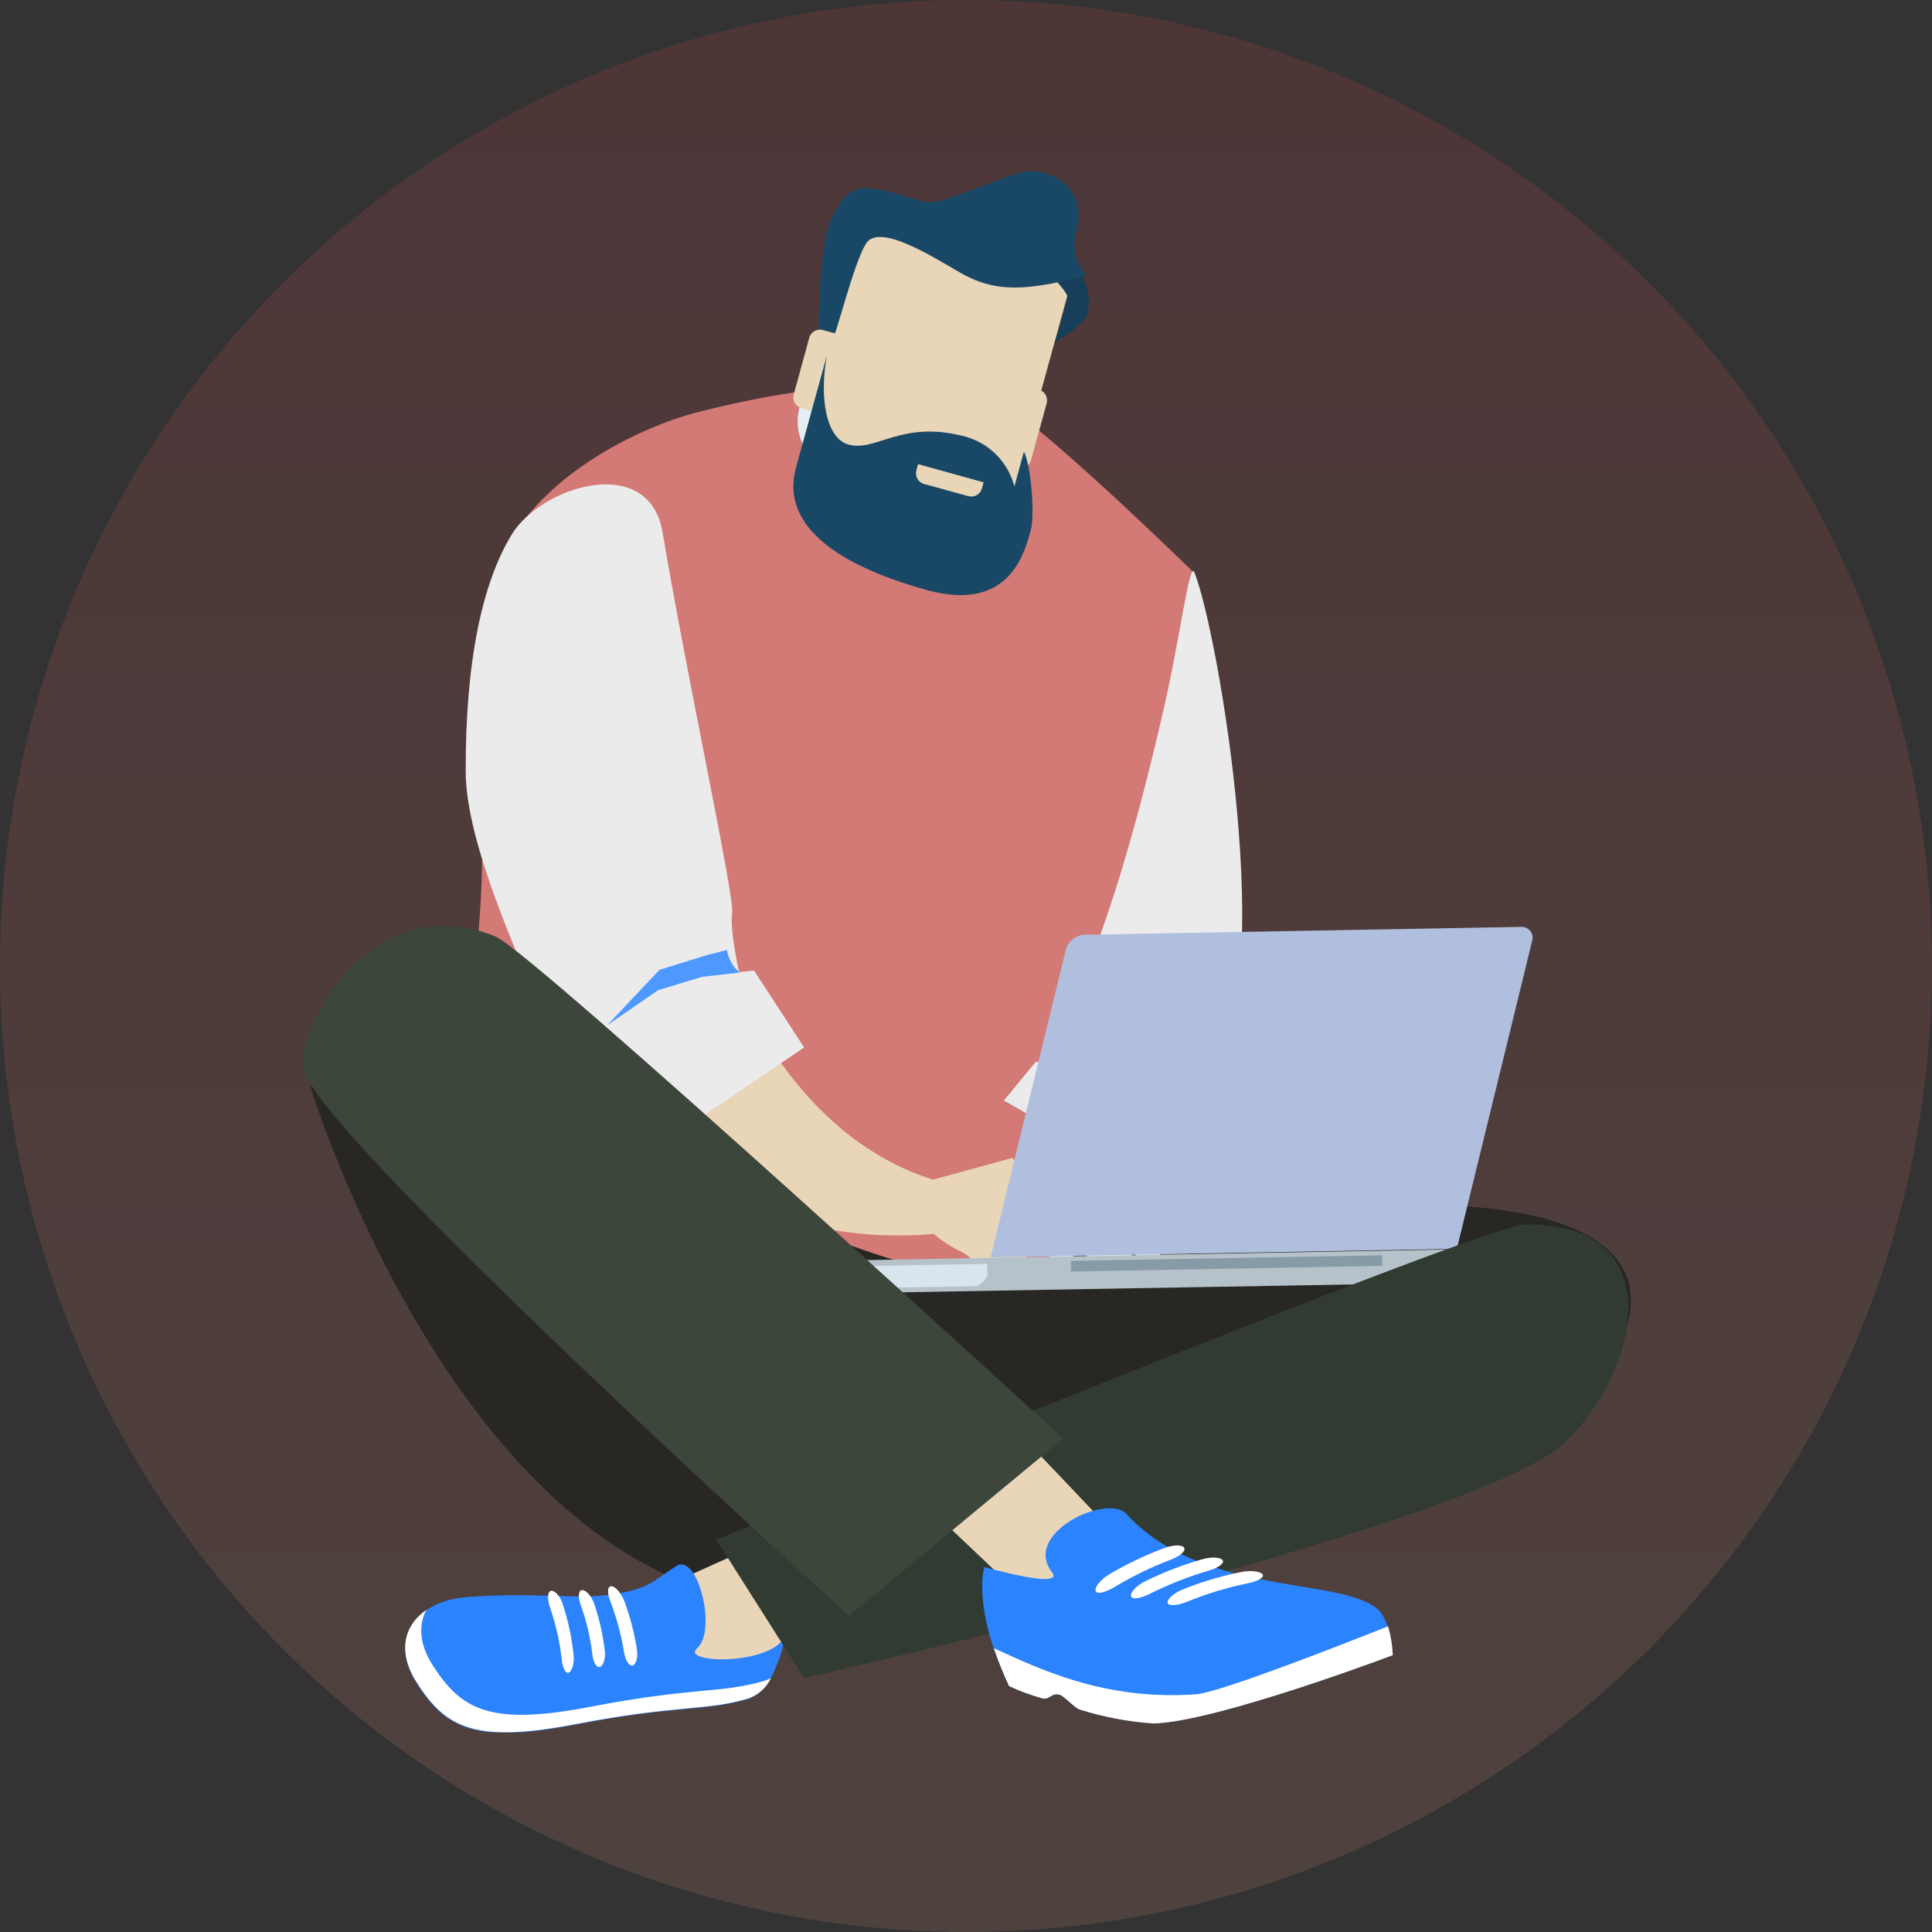
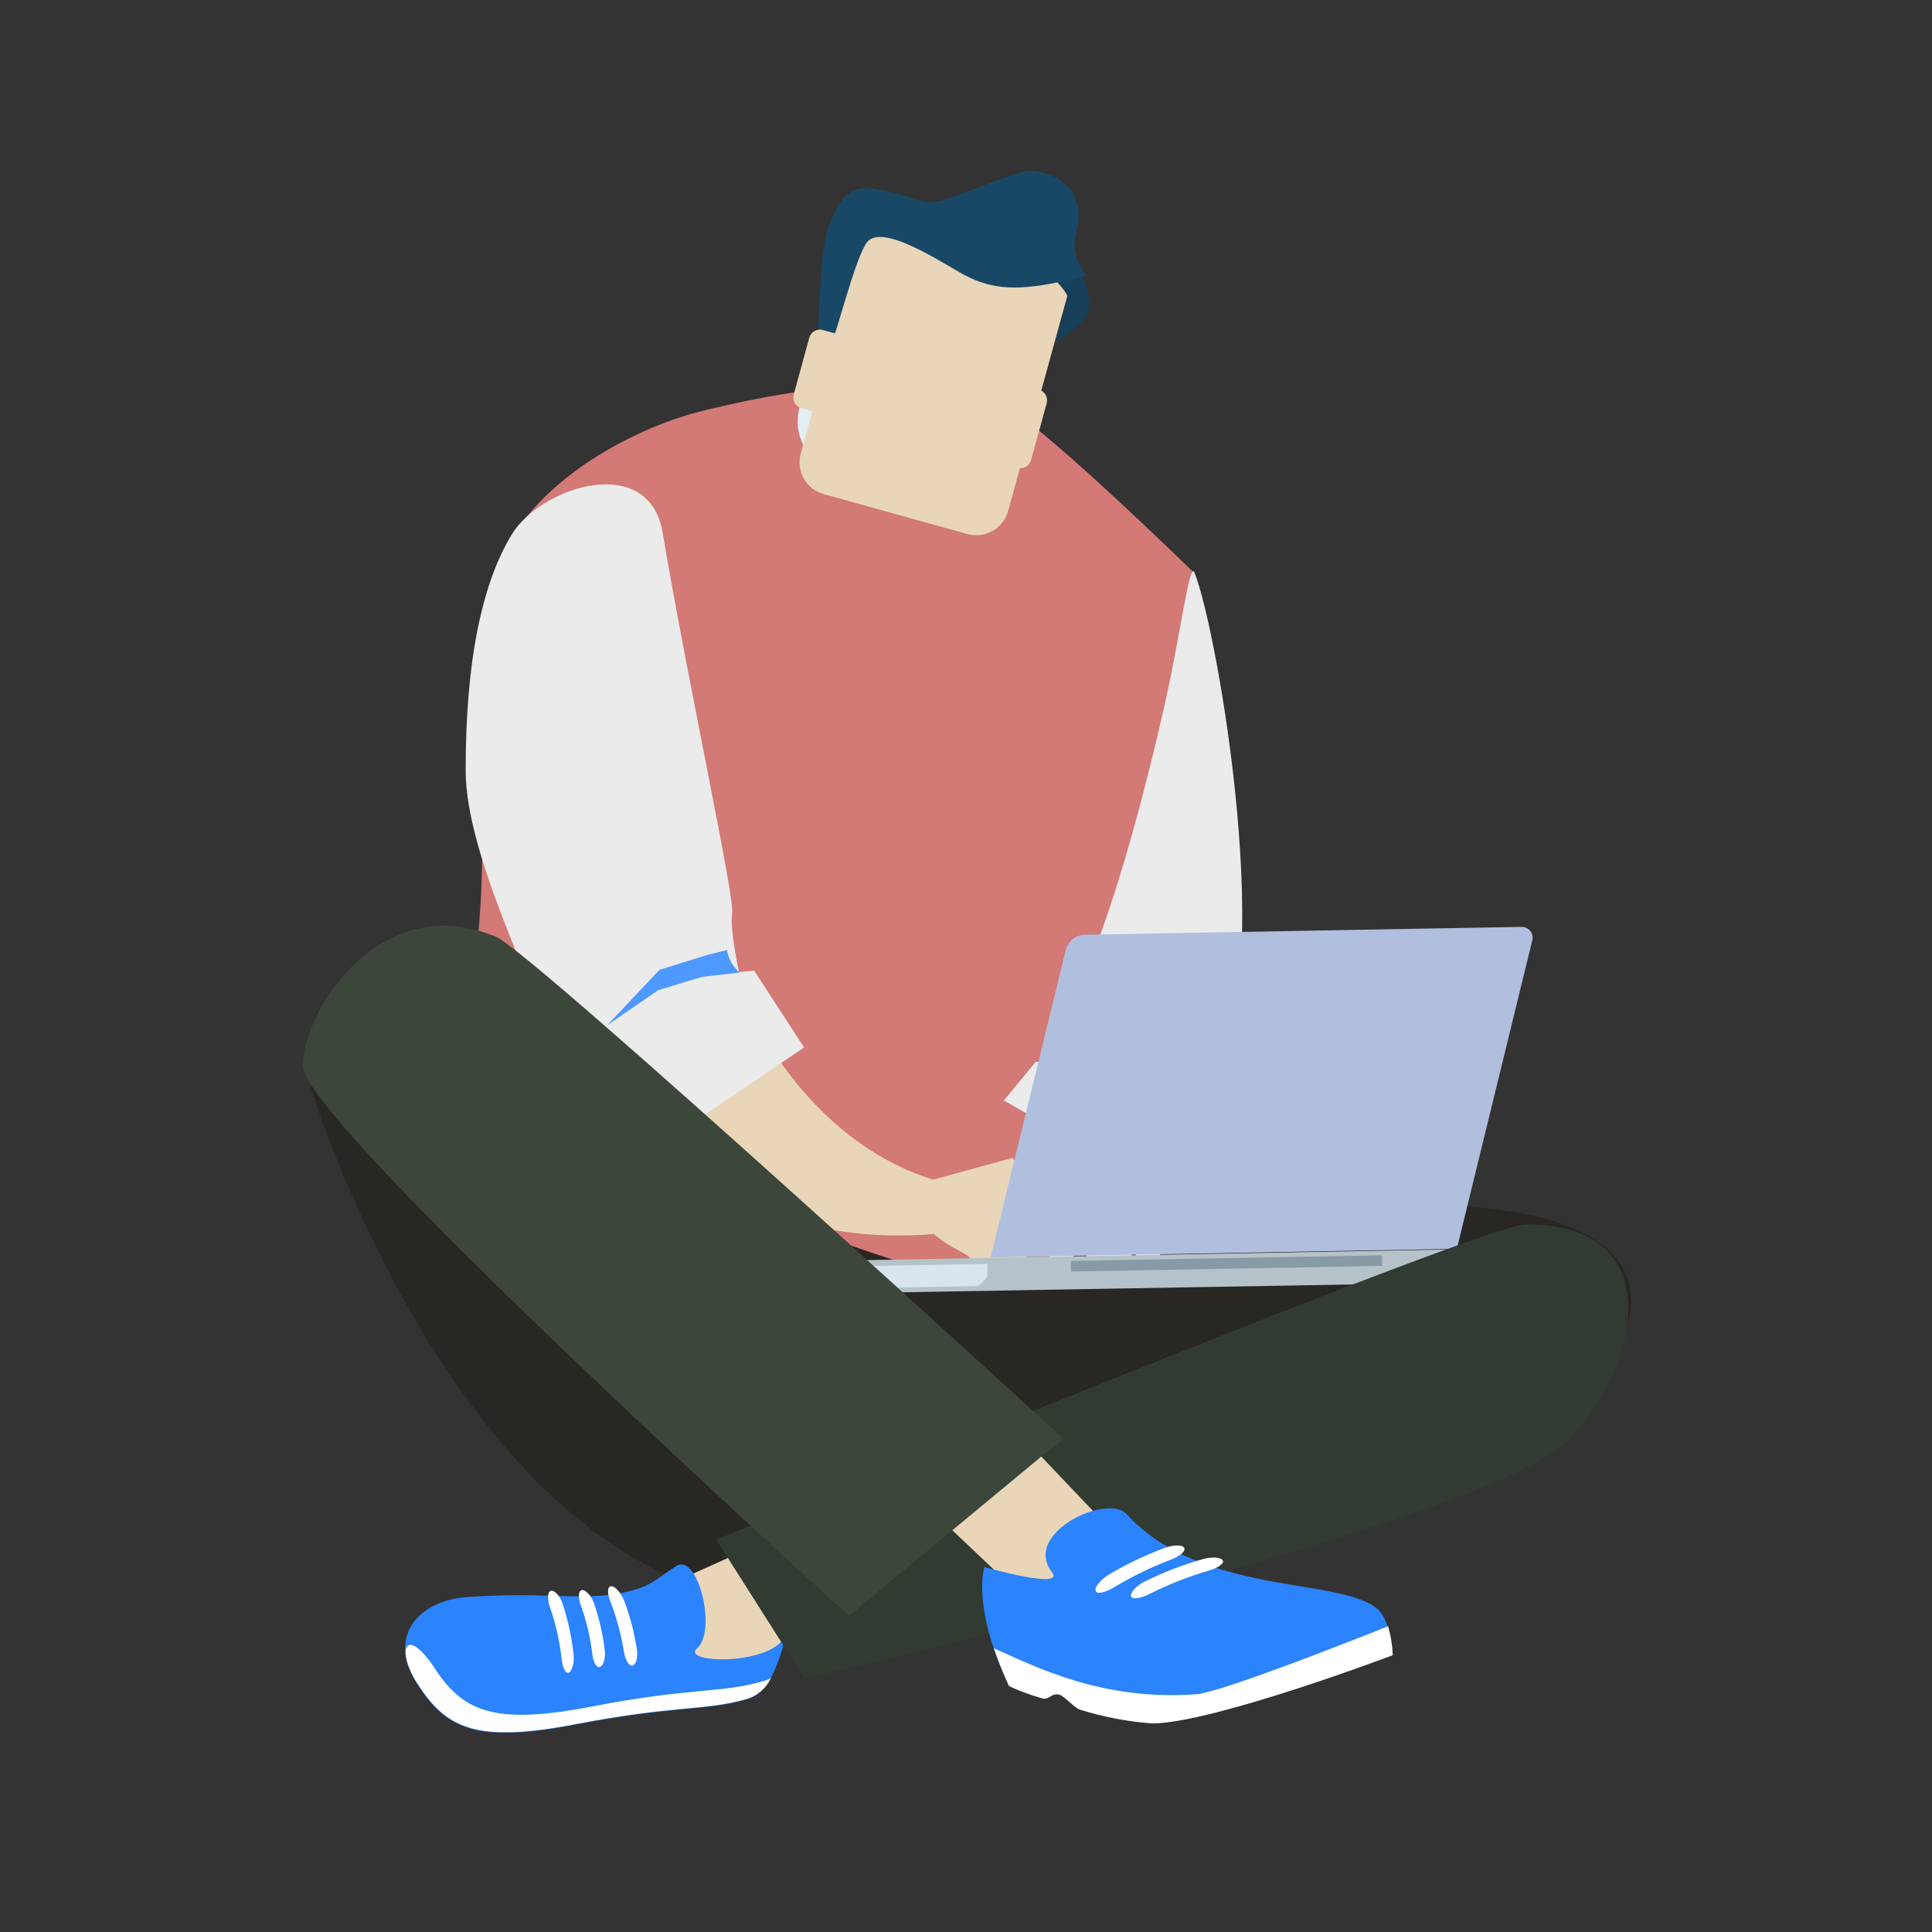
<svg xmlns="http://www.w3.org/2000/svg" width="204" height="204" viewBox="0 0 204 204" fill="none">
  <rect x="0" y="0" width="204" height="204" fill="#333333" stroke="none" />
-   <circle cx="102" cy="102" r="102" fill="url(#paint0_linear_229_340)" fill-opacity="0.15" />
  <g clip-path="url(#clip0_229_340)">
    <path d="M73.82 43.48C67.06 45.18 54.6 51.25 51.99 61.61C48.07 77.17 55.91 100.01 43.5 122.36C39.5 129.48 112.03 139.06 112.03 139.06L126.03 60.43C126.03 60.43 108.56 43.35 105.03 42.21C97.58 39.83 87.33 40.08 73.82 43.48Z" fill="#D37976" />
    <path d="M126.13 60.47C128.65 66.76 135.01 104.14 127.92 112.95C127.11 113.95 131.61 115.55 130.79 120.2C130.65 120.98 129.3 124.69 129.3 124.69L123.51 126.2L106 116.2L109.35 112.13H110.93C111.35 111.736 111.668 111.247 111.858 110.704C112.048 110.16 112.103 109.579 112.02 109.01C111.61 107.3 116.02 104.51 122.73 75.5C124.7 67.02 125.58 59.09 126.13 60.47Z" fill="#EBEBEB" />
    <path d="M119.36 111.18L114.19 110.04L112.09 109.71C112.022 110.651 111.609 111.534 110.93 112.19L114.93 112.31L119.63 113.31L125.32 116.55L119.36 111.18Z" fill="#ECB60D" />
    <path d="M111.96 116.01C114.559 116.043 117.107 116.731 119.37 118.01C121.97 119.61 124.37 123.09 121.97 125.01C120.068 126.409 118.039 127.628 115.91 128.65C115.91 128.65 106.8 128.91 111.96 116.01Z" fill="#C4D1E1" />
    <path d="M121.96 125.18L119.52 124.66C119.52 124.66 111.12 123.9 109.93 124.55C108.74 125.2 104.88 127.81 104.88 127.81L104.09 128.54C104.09 128.54 105.96 129.71 108.48 127.94C111 126.17 111.23 127.53 111.23 127.53L110.8 129.77V132.63L110.41 133.83C110.41 133.83 110.06 134.48 110.33 134.72C110.538 134.92 110.797 135.061 111.079 135.126C111.361 135.191 111.655 135.179 111.93 135.09L114.48 130.63L115.17 135.48C115.296 135.689 115.462 135.87 115.66 136.013C115.858 136.156 116.082 136.257 116.32 136.31C117.07 136.47 117.08 136.31 117.08 136.31L117.66 135.08C117.724 135.409 117.901 135.706 118.16 135.92C118.605 136.228 119.14 136.379 119.68 136.35L119.45 131.25L120.45 133.84C120.719 134.248 121.128 134.543 121.6 134.67C122.45 134.86 122.68 134.93 122.68 134.93L121.96 125.18Z" fill="#E4EEF3" />
    <path d="M78.47 105.18C78.47 105.18 84.56 120.62 99.21 124.76C101.75 125.47 103.3 128.21 102.08 129.09C100.51 130.21 98.36 130.46 94.69 130.45C87.03 130.45 76.61 128.05 69.4 121.07C58.73 110.75 55.4 106.07 56.45 100.86C57.5 95.65 78.47 105.18 78.47 105.18Z" fill="#E9D6B8" />
    <path d="M54.05 56.41C50.94 61.51 49.15 69.69 49.17 81.41C49.17 90.47 57.02 105.32 58.17 109.88C58.37 110.65 58.85 113.88 58.85 113.88L67.51 122.38L84.91 110.6L79.62 102.48L78.04 102.65C78.04 102.65 77.04 98.18 77.31 96.43C77.58 94.68 72.49 71.3 69.98 56.31C68.6 47.71 57.14 51.35 54.05 56.41Z" fill="#EBEBEB" />
    <path d="M69.64 102.4L74.7 100.83L76.76 100.31C76.903 101.242 77.384 102.089 78.11 102.69L74.11 103.15L69.5 104.55L64.11 108.26L69.64 102.4Z" fill="#4E99FF" />
    <path d="M98.05 124.69L106.91 122.26C106.91 122.26 109.42 125.63 108.91 126.46C108.4 127.29 108.91 132.28 108.91 132.28L104.62 135.93L101.13 134.76C101.13 134.76 100.88 133.25 102.07 133.1C103.26 132.95 101.27 132.1 100.64 131.72C100.01 131.34 94.96 128.72 98.05 124.69Z" fill="#E9D6B8" />
    <path d="M84.52 42.73C84.052 44.086 84.139 45.571 84.76 46.863C85.382 48.155 86.489 49.15 87.84 49.63L92.84 51.4C94.195 51.868 95.681 51.781 96.973 51.16C98.265 50.538 99.26 49.431 99.74 48.08L104.22 35.3C104.685 33.944 104.597 32.46 103.976 31.169C103.354 29.877 102.249 28.883 100.9 28.4L95.9 26.64C94.545 26.167 93.057 26.251 91.763 26.873C90.47 27.495 89.476 28.606 89 29.96L84.52 42.73Z" fill="#E4EEF3" />
    <path d="M106.45 53.95C106.329 54.393 106.121 54.808 105.839 55.17C105.557 55.533 105.206 55.836 104.807 56.063C104.407 56.289 103.967 56.435 103.511 56.491C103.055 56.547 102.593 56.513 102.15 56.39L86.99 52.18C86.098 51.935 85.339 51.345 84.882 50.54C84.424 49.736 84.305 48.783 84.55 47.89L90.74 25.42C90.862 24.978 91.071 24.564 91.354 24.203C91.636 23.842 91.987 23.539 92.386 23.314C92.786 23.088 93.226 22.943 93.681 22.888C94.136 22.832 94.598 22.867 95.04 22.99L110.2 27.16C111.093 27.408 111.852 28 112.309 28.806C112.767 29.612 112.886 30.566 112.64 31.46L106.45 53.95Z" fill="#E9D6B8" />
    <path d="M111.38 36.18C111.38 36.18 114.02 34.56 114.77 33.33C115.007 32.509 115.04 31.642 114.866 30.806C114.692 29.969 114.315 29.188 113.77 28.53C112.36 27.08 110.45 28.53 110.45 28.53C110.45 28.53 112.73 30.78 112.72 31.38C112.71 31.98 111.38 36.18 111.38 36.18Z" fill="#163F59" />
    <path d="M86.41 35.18C86.41 35.18 86.5 25.92 87.62 23.51C88.74 21.1 89.5 19.42 92.62 19.99C97.36 20.85 97.15 21.85 99.78 21.06C102.41 20.27 107.38 18.01 108.87 18.06C111.34 18.13 114.75 19.91 113.69 24.3C113.442 25.098 113.399 25.946 113.563 26.765C113.727 27.584 114.094 28.349 114.63 28.99C114.35 29.33 113.39 29.47 111.73 29.8C106.93 30.8 104.29 30.47 101.3 28.74C98.31 27.01 92.78 23.52 91.43 25.74C90.08 27.96 88.34 35.32 87.9 35.8C87.46 36.28 86.85 35.72 86.41 35.18Z" fill="#194866" />
    <path d="M89.33 43.18C89.29 43.328 89.22 43.467 89.126 43.588C89.031 43.71 88.913 43.811 88.779 43.886C88.645 43.962 88.498 44.01 88.345 44.027C88.192 44.045 88.038 44.032 87.89 43.99L84.62 43.09C84.472 43.051 84.333 42.982 84.212 42.889C84.091 42.795 83.99 42.678 83.914 42.545C83.839 42.412 83.791 42.265 83.773 42.113C83.755 41.961 83.767 41.807 83.81 41.66L85.45 35.66C85.49 35.512 85.56 35.373 85.654 35.252C85.749 35.13 85.867 35.029 86.001 34.954C86.134 34.878 86.282 34.83 86.435 34.812C86.588 34.795 86.742 34.807 86.89 34.85L90.16 35.75C90.458 35.832 90.711 36.028 90.865 36.296C91.018 36.564 91.06 36.882 90.98 37.18L89.33 43.18Z" fill="#E9D6B8" />
    <path d="M108.87 48.57C108.829 48.719 108.76 48.858 108.666 48.979C108.571 49.101 108.454 49.203 108.32 49.279C108.186 49.355 108.039 49.404 107.886 49.423C107.733 49.442 107.578 49.431 107.43 49.39L104.16 48.49C103.862 48.406 103.609 48.207 103.457 47.938C103.305 47.668 103.267 47.349 103.35 47.05L105 41.05C105.04 40.903 105.11 40.765 105.203 40.645C105.297 40.524 105.414 40.423 105.547 40.348C105.68 40.273 105.826 40.225 105.978 40.206C106.129 40.188 106.283 40.199 106.43 40.24L109.71 41.14C110.007 41.226 110.258 41.425 110.409 41.695C110.56 41.964 110.6 42.282 110.52 42.58L108.87 48.57Z" fill="#E9D6B8" />
-     <path d="M87.32 37.5L84.07 49.3C83.33 51.96 82.78 58.1 97.84 62.3C106.76 64.76 108.23 58.12 108.84 55.97C109.29 54.33 108.84 48.91 108.11 47.71L107.11 51.36C106.788 50.118 106.147 48.981 105.25 48.062C104.354 47.143 103.234 46.474 102 46.12C95.16 44.25 92.51 47.81 89.52 46.92C87.2 46.18 86.49 41.9 87.32 37.5Z" fill="#194866" />
    <path d="M97.57 51.1L102.25 52.39C102.398 52.431 102.552 52.442 102.704 52.423C102.856 52.404 103.003 52.354 103.136 52.278C103.269 52.202 103.386 52.1 103.479 51.978C103.572 51.857 103.641 51.718 103.68 51.57L103.86 50.93L96.94 49.01L96.76 49.67C96.719 49.817 96.708 49.971 96.726 50.122C96.745 50.274 96.793 50.42 96.868 50.553C96.944 50.686 97.044 50.803 97.165 50.897C97.285 50.99 97.423 51.059 97.57 51.1V51.1Z" fill="#E9D6B8" />
    <path d="M171.54 140.81C169.39 146.81 131.54 168.75 118.87 167.44L80.67 169.26C48.18 165.26 32.8 114.82 32.8 114.82C34.09 102.14 66.1 120.51 77.51 126.2C95.59 135.2 107.01 135.68 107.01 135.68C119.1 136.91 133.11 127.59 148.37 127.26C165.12 126.91 174.94 131.41 171.54 140.81Z" fill="#282723" />
    <path d="M88.42 134.75V134.7V133.11L154.18 131.91V133.5L154.02 133.8C153.2 135.19 151.69 135.47 149.95 135.5L92.72 136.5C90.99 136.5 89.47 136.32 88.59 134.95L88.42 134.75Z" fill="#B6C2C9" />
    <path d="M104.27 134.73L104.11 134.98C103.867 135.324 103.544 135.606 103.17 135.8L93.17 135.98C91.5 135.98 90.04 135.84 89.17 134.74L89.01 134.5V133.72L104.25 133.45L104.27 134.73Z" fill="#D8E5ED" />
    <path d="M145.932 132.545L113.068 133.141L113.088 134.261L145.953 133.665L145.932 132.545Z" fill="#879BA6" />
    <path d="M104.6 132.76L112.54 100.28C112.658 99.851 112.906 99.469 113.25 99.186C113.594 98.903 114.016 98.734 114.46 98.7L160.6 97.87C160.79 97.857 160.979 97.89 161.153 97.968C161.326 98.046 161.478 98.165 161.594 98.316C161.709 98.466 161.786 98.643 161.817 98.831C161.848 99.018 161.832 99.21 161.77 99.39L153.83 131.86L104.6 132.76Z" fill="#B0BFDE" />
    <path d="M74.83 177.67C79.38 178.46 82.83 173.17 82.83 173.17L94.59 163.91L92.1 157.66L69.2 167.95C69.2 167.95 70.28 176.9 74.83 177.67Z" fill="#E9D6B8" />
    <path d="M82.86 172.82C82.713 173.855 82.423 174.864 82 175.82C81.13 178.24 80 179.07 78.92 179.41C74.52 180.71 71.36 180.05 60.8 182.09C50.24 184.13 47.08 182.59 43.99 177.72C40.9 172.85 44.1 169.03 49.26 168.64C56.71 168.08 60.86 168.93 64.74 168.34C68.8 167.72 69.06 166.81 71.44 165.34C73.67 163.97 75.73 172.14 73.62 174.03C71.75 175.65 81.29 175.91 82.86 172.82Z" fill="#2B83FD" />
-     <path d="M80.6 177.51C76.22 178.8 73.05 178.15 62.5 180.19C51.95 182.23 48.77 180.69 45.68 175.82C44.25 173.56 44.18 171.56 45.02 169.99C42.69 171.59 41.9 174.39 44.02 177.67C47.11 182.54 50.28 184.07 60.83 182.04C71.38 180.01 74.55 180.66 78.95 179.36C79.486 179.187 79.981 178.905 80.402 178.531C80.824 178.158 81.164 177.701 81.4 177.19C81.146 177.326 80.878 177.433 80.6 177.51V177.51Z" fill="white" />
+     <path d="M80.6 177.51C76.22 178.8 73.05 178.15 62.5 180.19C51.95 182.23 48.77 180.69 45.68 175.82C42.69 171.59 41.9 174.39 44.02 177.67C47.11 182.54 50.28 184.07 60.83 182.04C71.38 180.01 74.55 180.66 78.95 179.36C79.486 179.187 79.981 178.905 80.402 178.531C80.824 178.158 81.164 177.701 81.4 177.19C81.146 177.326 80.878 177.433 80.6 177.51V177.51Z" fill="white" />
    <path d="M82.85 172.96C82.85 172.86 82.85 172.82 82.85 172.82C82.822 172.876 82.788 172.93 82.75 172.98L82.85 172.96Z" fill="#E9D6B8" />
    <path d="M60.05 176.62C59.72 176.74 59.41 176.1 59.31 175.21C59.105 173.357 58.696 171.533 58.09 169.77C57.78 168.87 57.79 168.09 58.16 167.98C58.53 167.87 59.16 168.52 59.42 169.39C59.995 171.137 60.38 172.941 60.57 174.77C60.65 175.66 60.38 176.48 60.05 176.62Z" fill="white" />
    <path d="M63.32 176.02C62.95 176.1 62.63 175.47 62.54 174.63C62.332 172.883 61.926 171.165 61.33 169.51C61.03 168.67 61.05 167.95 61.44 167.9C61.83 167.85 62.44 168.48 62.73 169.32C63.295 170.96 63.677 172.657 63.87 174.38C63.95 175.18 63.67 175.94 63.32 176.02Z" fill="white" />
    <path d="M66.75 175.87C66.38 175.87 66.01 175.26 65.88 174.39C65.585 172.582 65.106 170.81 64.45 169.1C64.11 168.24 64.11 167.51 64.53 167.49C64.95 167.47 65.53 168.15 65.9 169C66.537 170.69 66.993 172.443 67.26 174.23C67.38 175.09 67.12 175.82 66.75 175.87Z" fill="white" />
    <path d="M75.63 162.57C75.63 162.57 156.45 129.34 161.06 129.29C176.67 129.15 173.06 144.94 165.18 152.37C155.85 161.18 84.9 177.18 84.9 177.18L75.63 162.57Z" fill="#323B31" />
    <path d="M107.69 168.34L85.62 147.42L95.03 138.11L119.11 163.43L107.69 168.34Z" fill="#E9D6B8" />
    <path d="M112.26 151.89C112.26 151.89 56.12 100.43 52.33 98.89C39.52 93.69 31.57 107.84 32.02 112.73C32.61 119.07 89.65 170.61 89.65 170.61L112.26 151.89Z" fill="#3C463B" />
    <path d="M145.53 169.97C146.84 171.18 147.06 174.75 147.06 174.75C147.06 174.75 128.33 181.84 121.75 181.96C119.121 181.778 116.523 181.285 114.01 180.49C113.52 180.36 112.38 179.08 111.89 178.93C111 178.67 110.79 179.54 110.02 179.3C108.831 178.967 107.671 178.539 106.55 178.02C102.55 169.61 103.94 165.46 103.94 165.46C103.94 165.46 112.55 167.92 111.07 166C107.91 161.88 116.93 157.66 118.94 159.86C126.97 168.64 141.72 166.46 145.53 169.97Z" fill="#2B83FD" />
    <path d="M146.57 171.72C140.81 174.01 128.71 178.72 126.3 178.9C116.44 179.6 109.55 176.1 104.94 174.04C105.406 175.401 105.944 176.736 106.55 178.04C107.671 178.559 108.831 178.987 110.02 179.32C110.79 179.56 111.02 178.69 111.89 178.95C112.38 179.1 113.52 180.38 114.01 180.51C116.523 181.305 119.121 181.798 121.75 181.98C128.33 181.86 147.06 174.77 147.06 174.77C147.023 173.737 146.858 172.713 146.57 171.72Z" fill="white" />
-     <path d="M133.33 166.26C133.5 166.59 132.77 166.97 131.72 167.19C129.555 167.631 127.435 168.274 125.39 169.11C124.39 169.53 123.39 169.62 123.29 169.26C123.19 168.9 123.86 168.26 124.87 167.83C126.894 167.018 128.99 166.399 131.13 165.98C132.17 165.78 133.15 165.94 133.33 166.26Z" fill="white" />
    <path d="M129.12 164.78C129.28 165.11 128.56 165.58 127.54 165.87C125.436 166.489 123.391 167.296 121.43 168.28C120.43 168.78 119.54 168.93 119.43 168.55C119.32 168.17 119.97 167.43 120.95 166.95C122.895 165.992 124.923 165.215 127.01 164.63C128.05 164.34 128.96 164.45 129.12 164.78Z" fill="white" />
    <path d="M125.05 163.47C125.2 163.82 124.51 164.36 123.51 164.73C121.466 165.515 119.495 166.479 117.62 167.61C116.67 168.17 115.81 168.38 115.69 167.98C115.57 167.58 116.21 166.78 117.15 166.22C119.012 165.119 120.97 164.188 123 163.44C124.05 163.07 124.93 163.12 125.05 163.47Z" fill="white" />
  </g>
  <defs>
    <linearGradient id="paint0_linear_229_340" x1="102" y1="0" x2="102" y2="204" gradientUnits="userSpaceOnUse">
      <stop stop-color="#EA4650" />
      <stop offset="1" stop-color="#EC9980" />
    </linearGradient>
    <clipPath id="clip0_229_340">
      <rect width="140.21" height="164.91" fill="white" transform="translate(32 18)" />
    </clipPath>
  </defs>
</svg>